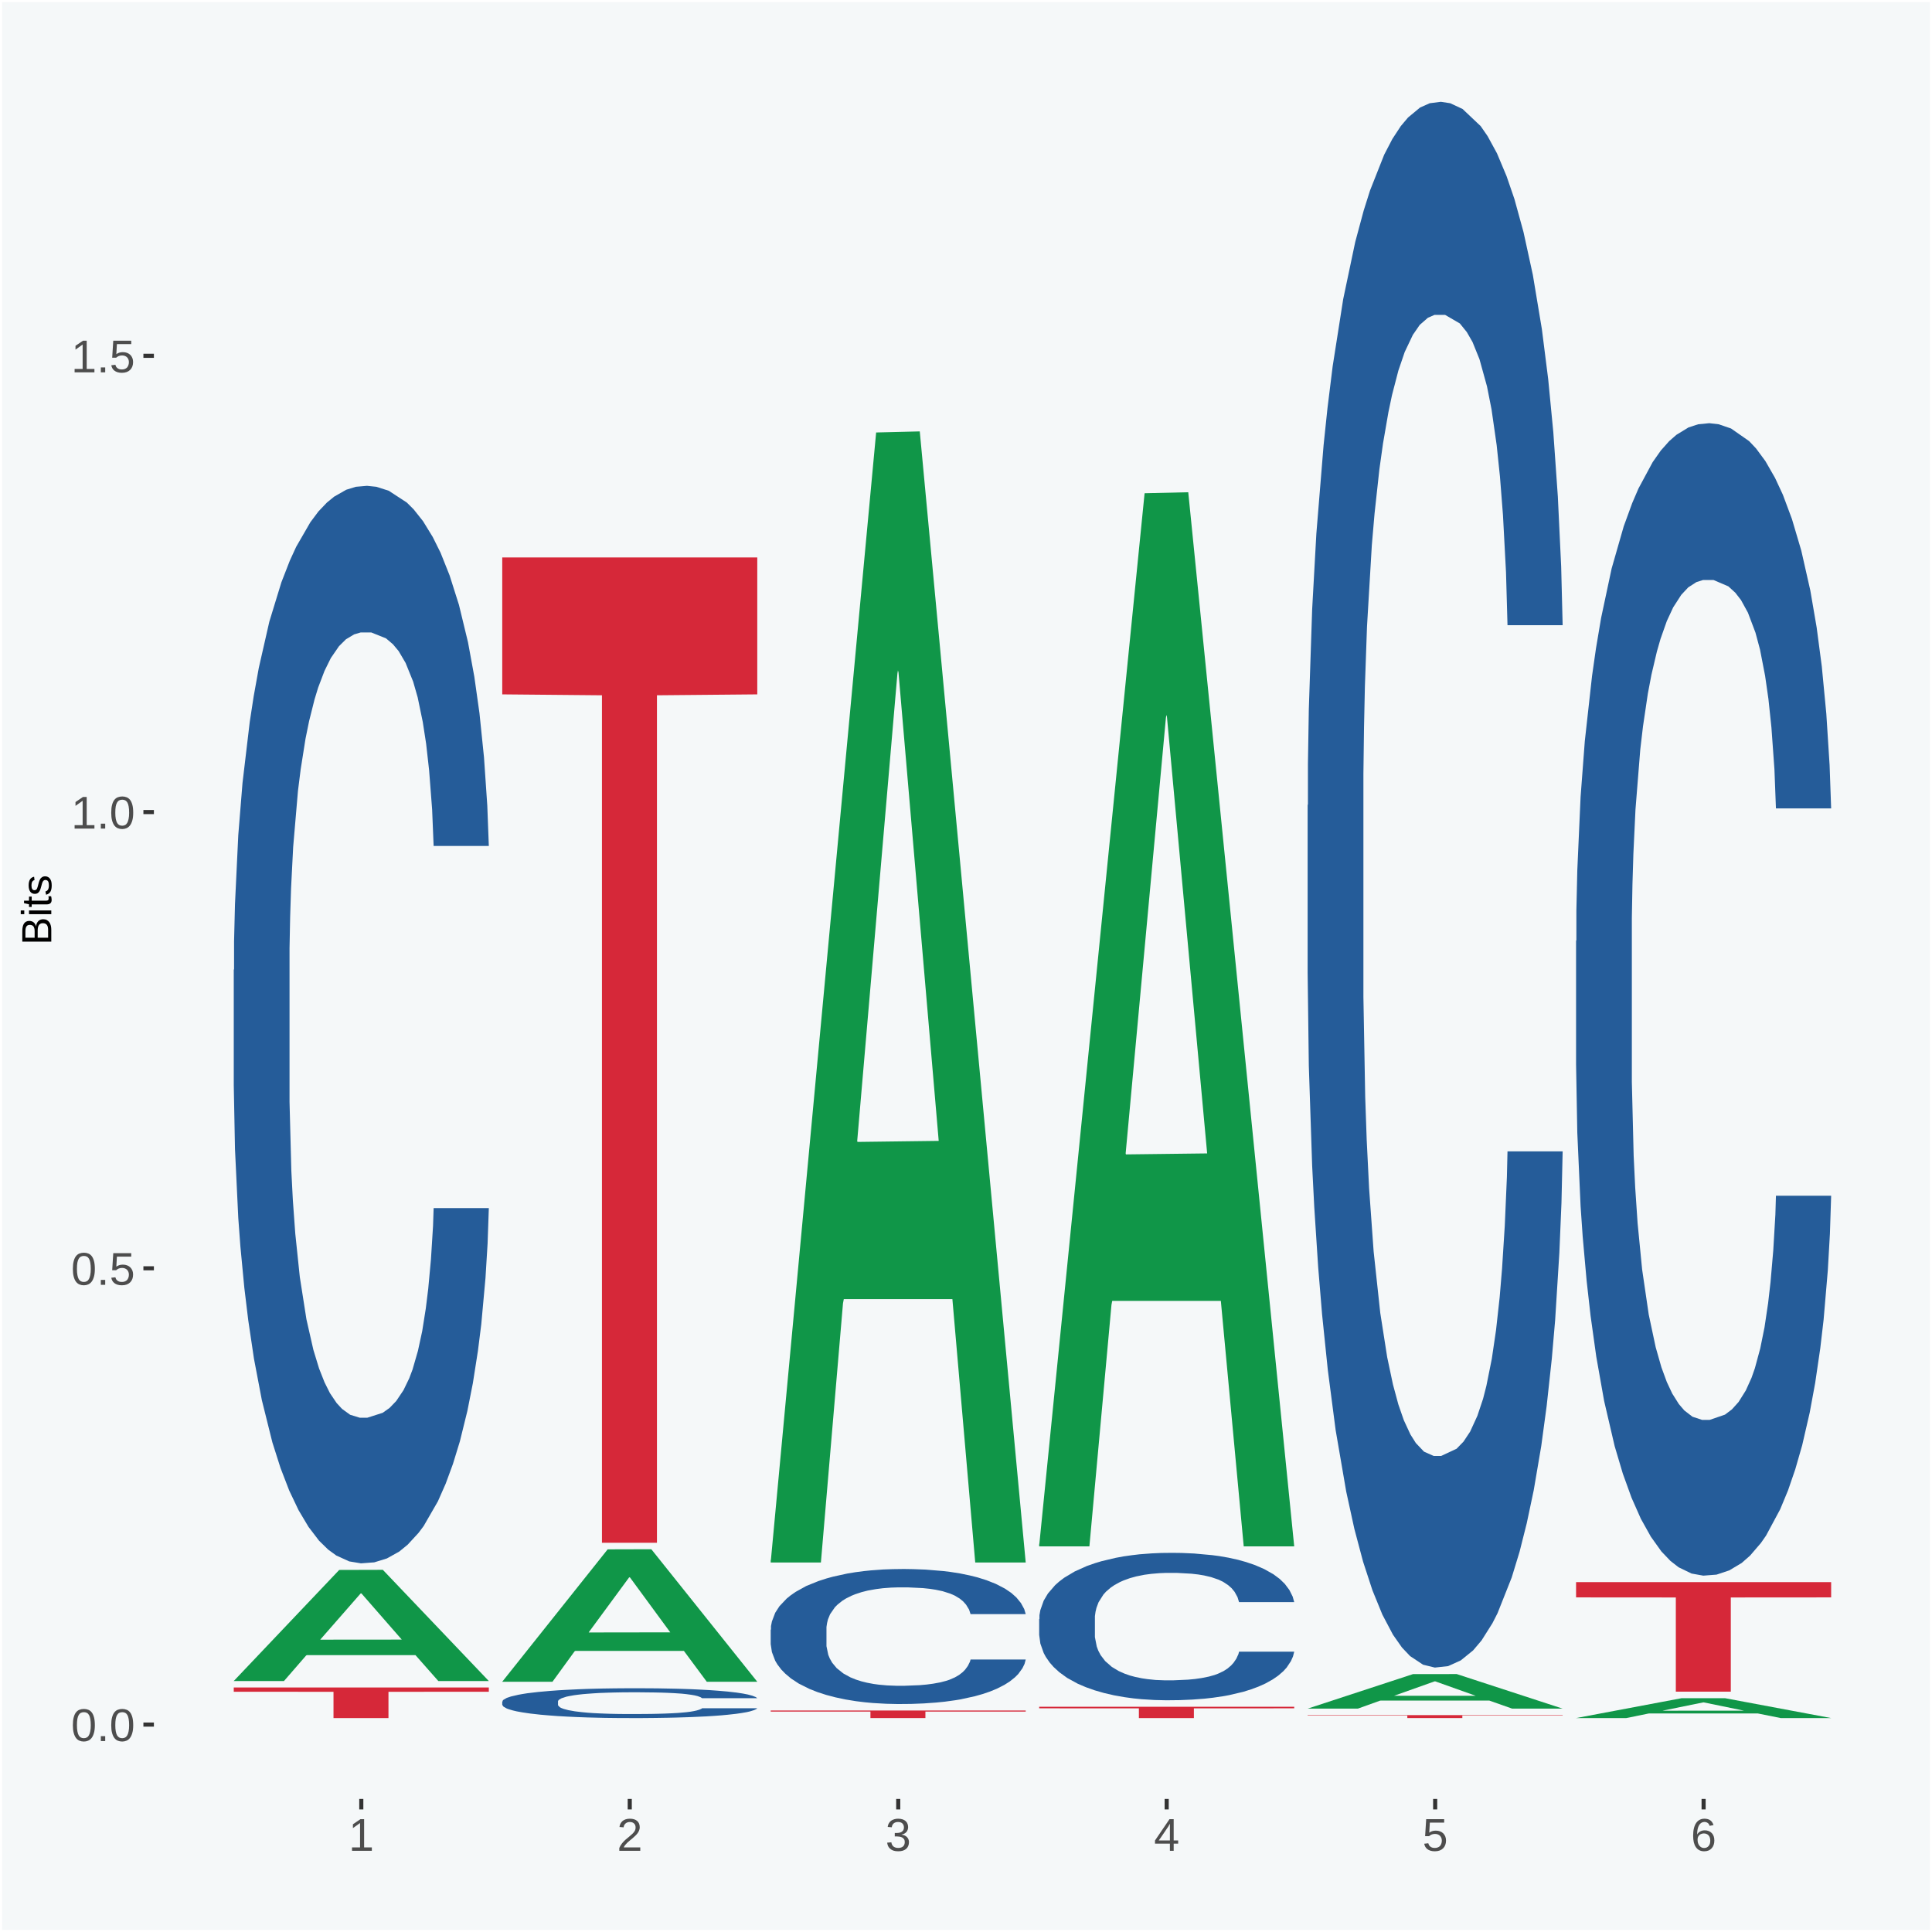
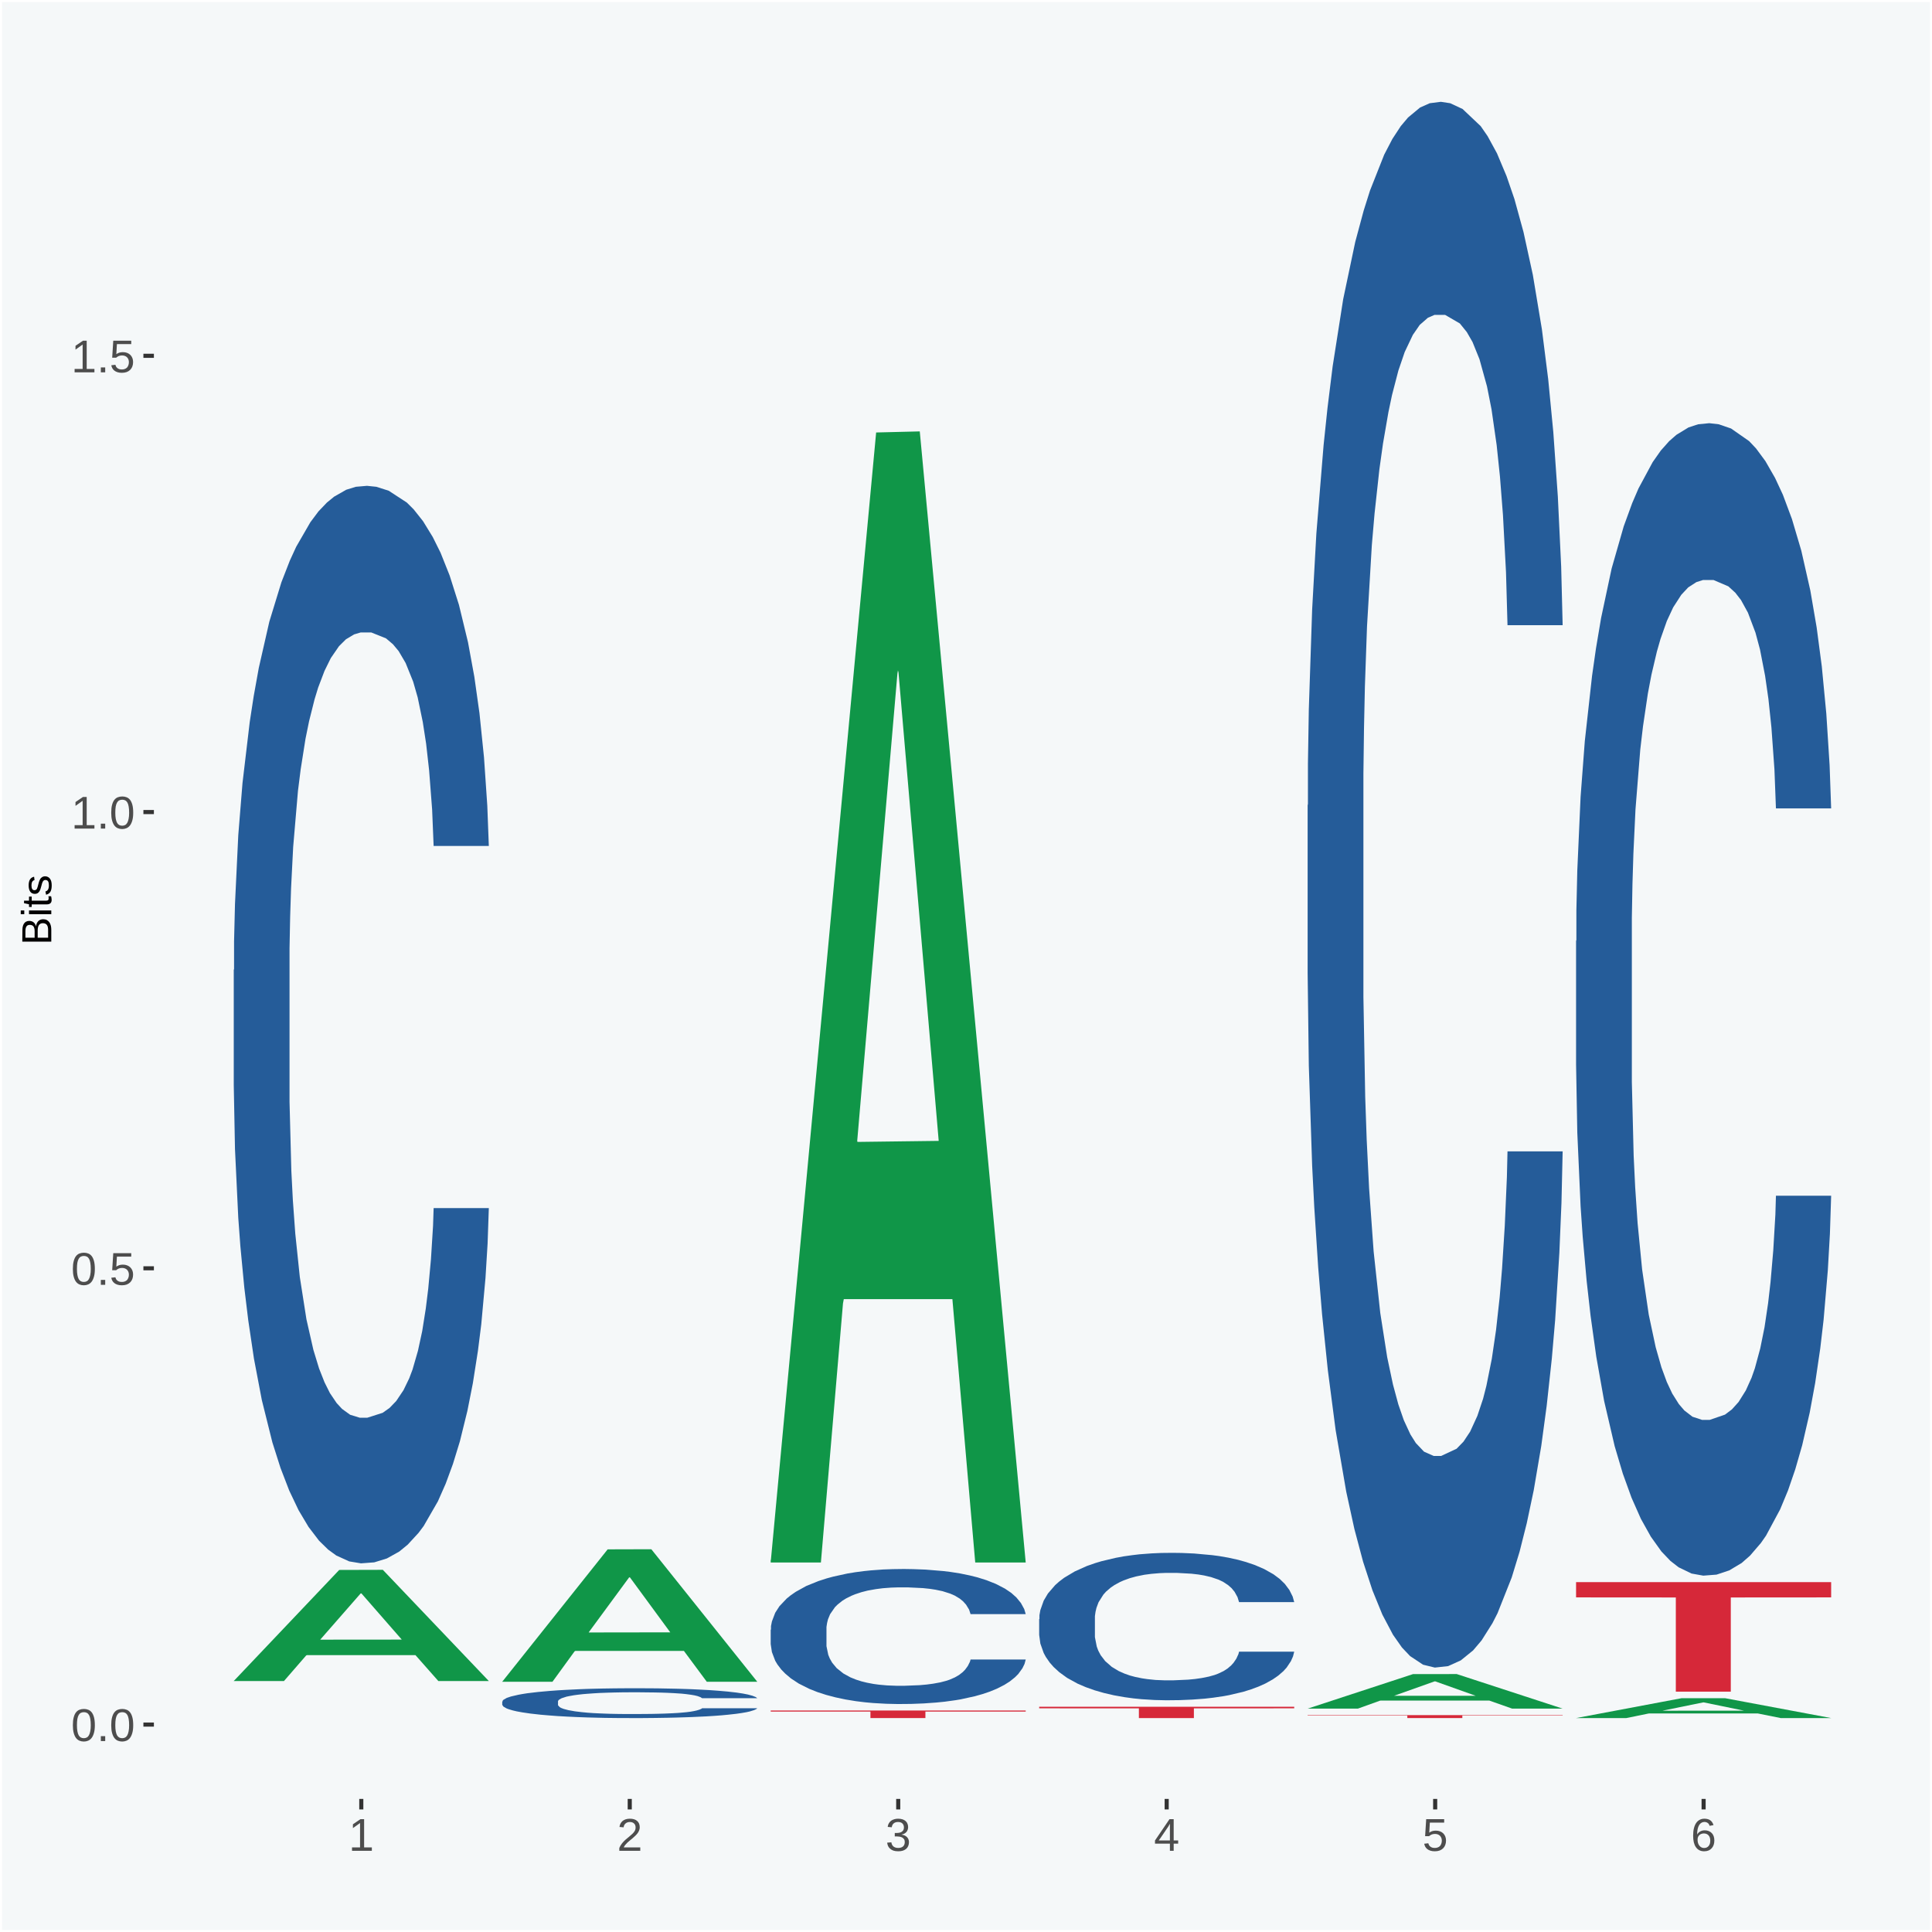
<svg xmlns="http://www.w3.org/2000/svg" xmlns:xlink="http://www.w3.org/1999/xlink" width="504pt" height="504pt" viewBox="0 0 504 504" version="1.1">
  <defs>
    <g>
      <symbol overflow="visible" id="glyph0-0">
        <path style="stroke:none;" d="M 0.406 0 L 0.406 -8 L 3.594 -8 L 3.594 0 Z M 0.797 -0.406 L 3.188 -0.406 L 3.188 -7.594 L 0.797 -7.594 Z M 0.797 -0.406 " />
      </symbol>
      <symbol overflow="visible" id="glyph0-1">
        <path style="stroke:none;" d="M 6.203 -4.125 C 6.203 -3.332 6.125 -2.664 5.969 -2.125 C 5.82 -1.582 5.617 -1.145 5.359 -0.812 C 5.098 -0.477 4.789 -0.238 4.438 -0.094 C 4.094 0.051 3.723 0.125 3.328 0.125 C 2.922 0.125 2.539 0.051 2.188 -0.094 C 1.844 -0.238 1.539 -0.477 1.281 -0.812 C 1.031 -1.145 0.832 -1.582 0.688 -2.125 C 0.539 -2.664 0.469 -3.332 0.469 -4.125 C 0.469 -4.957 0.539 -5.645 0.688 -6.188 C 0.832 -6.738 1.035 -7.176 1.297 -7.5 C 1.555 -7.82 1.859 -8.047 2.203 -8.172 C 2.555 -8.305 2.941 -8.375 3.359 -8.375 C 3.754 -8.375 4.125 -8.305 4.469 -8.172 C 4.812 -8.047 5.113 -7.82 5.375 -7.5 C 5.633 -7.176 5.836 -6.738 5.984 -6.188 C 6.129 -5.645 6.203 -4.957 6.203 -4.125 Z M 5.141 -4.125 C 5.141 -4.781 5.098 -5.328 5.016 -5.766 C 4.941 -6.203 4.828 -6.551 4.672 -6.812 C 4.516 -7.07 4.328 -7.254 4.109 -7.359 C 3.891 -7.473 3.641 -7.531 3.359 -7.531 C 3.055 -7.531 2.789 -7.473 2.562 -7.359 C 2.344 -7.254 2.156 -7.07 2 -6.812 C 1.844 -6.551 1.723 -6.203 1.641 -5.766 C 1.566 -5.328 1.531 -4.781 1.531 -4.125 C 1.531 -3.5 1.57 -2.969 1.656 -2.531 C 1.738 -2.094 1.852 -1.742 2 -1.484 C 2.156 -1.223 2.344 -1.035 2.562 -0.922 C 2.789 -0.805 3.047 -0.75 3.328 -0.75 C 3.609 -0.75 3.859 -0.805 4.078 -0.922 C 4.305 -1.035 4.492 -1.223 4.641 -1.484 C 4.797 -1.742 4.914 -2.094 5 -2.531 C 5.094 -2.969 5.141 -3.5 5.141 -4.125 Z M 5.141 -4.125 " />
      </symbol>
      <symbol overflow="visible" id="glyph0-2">
        <path style="stroke:none;" d="M 1.094 0 L 1.094 -1.281 L 2.234 -1.281 L 2.234 0 Z M 1.094 0 " />
      </symbol>
      <symbol overflow="visible" id="glyph0-3">
        <path style="stroke:none;" d="M 6.172 -2.688 C 6.172 -2.27 6.109 -1.891 5.984 -1.547 C 5.859 -1.203 5.672 -0.906 5.422 -0.656 C 5.18 -0.414 4.879 -0.223 4.516 -0.078 C 4.148 0.055 3.723 0.125 3.234 0.125 C 2.805 0.125 2.43 0.07 2.109 -0.031 C 1.785 -0.133 1.508 -0.273 1.281 -0.453 C 1.062 -0.629 0.883 -0.836 0.75 -1.078 C 0.625 -1.316 0.535 -1.57 0.484 -1.844 L 1.547 -1.969 C 1.586 -1.812 1.645 -1.66 1.719 -1.516 C 1.801 -1.367 1.91 -1.238 2.047 -1.125 C 2.18 -1.008 2.348 -0.914 2.547 -0.844 C 2.742 -0.781 2.984 -0.75 3.266 -0.75 C 3.535 -0.75 3.781 -0.789 4 -0.875 C 4.227 -0.957 4.422 -1.078 4.578 -1.234 C 4.734 -1.398 4.852 -1.602 4.938 -1.844 C 5.031 -2.082 5.078 -2.359 5.078 -2.672 C 5.078 -2.922 5.035 -3.148 4.953 -3.359 C 4.867 -3.578 4.75 -3.766 4.594 -3.922 C 4.445 -4.078 4.258 -4.195 4.031 -4.281 C 3.812 -4.363 3.562 -4.406 3.281 -4.406 C 3.113 -4.406 2.953 -4.391 2.797 -4.359 C 2.648 -4.328 2.516 -4.285 2.391 -4.234 C 2.266 -4.18 2.148 -4.117 2.047 -4.047 C 1.941 -3.973 1.844 -3.895 1.75 -3.812 L 0.719 -3.812 L 1 -8.25 L 5.688 -8.25 L 5.688 -7.359 L 1.953 -7.359 L 1.797 -4.734 C 1.984 -4.879 2.219 -5.004 2.5 -5.109 C 2.781 -5.211 3.113 -5.266 3.5 -5.266 C 3.914 -5.266 4.285 -5.203 4.609 -5.078 C 4.941 -4.953 5.223 -4.773 5.453 -4.547 C 5.68 -4.316 5.859 -4.047 5.984 -3.734 C 6.109 -3.422 6.172 -3.07 6.172 -2.688 Z M 6.172 -2.688 " />
      </symbol>
      <symbol overflow="visible" id="glyph0-4">
        <path style="stroke:none;" d="M 0.922 0 L 0.922 -0.891 L 3.016 -0.891 L 3.016 -7.25 L 1.156 -5.922 L 1.156 -6.922 L 3.109 -8.25 L 4.078 -8.25 L 4.078 -0.891 L 6.094 -0.891 L 6.094 0 Z M 0.922 0 " />
      </symbol>
      <symbol overflow="visible" id="glyph0-5">
        <path style="stroke:none;" d="M 0.609 0 L 0.609 -0.75 C 0.805 -1.207 1.047 -1.609 1.328 -1.953 C 1.617 -2.305 1.922 -2.625 2.234 -2.906 C 2.555 -3.188 2.867 -3.445 3.172 -3.688 C 3.484 -3.938 3.766 -4.18 4.016 -4.422 C 4.266 -4.66 4.469 -4.91 4.625 -5.172 C 4.781 -5.441 4.859 -5.742 4.859 -6.078 C 4.859 -6.316 4.82 -6.523 4.75 -6.703 C 4.676 -6.879 4.57 -7.023 4.438 -7.141 C 4.312 -7.266 4.156 -7.359 3.969 -7.422 C 3.781 -7.484 3.578 -7.516 3.359 -7.516 C 3.141 -7.516 2.938 -7.484 2.75 -7.422 C 2.57 -7.367 2.41 -7.281 2.266 -7.156 C 2.117 -7.039 2 -6.895 1.906 -6.719 C 1.812 -6.551 1.754 -6.352 1.734 -6.125 L 0.656 -6.219 C 0.688 -6.508 0.766 -6.785 0.891 -7.047 C 1.023 -7.316 1.203 -7.551 1.422 -7.75 C 1.648 -7.945 1.922 -8.098 2.234 -8.203 C 2.555 -8.316 2.93 -8.375 3.359 -8.375 C 3.766 -8.375 4.125 -8.328 4.438 -8.234 C 4.758 -8.141 5.031 -7.992 5.25 -7.797 C 5.477 -7.609 5.648 -7.375 5.766 -7.094 C 5.879 -6.812 5.938 -6.488 5.938 -6.125 C 5.938 -5.844 5.883 -5.578 5.781 -5.328 C 5.688 -5.078 5.555 -4.836 5.391 -4.609 C 5.223 -4.379 5.031 -4.16 4.812 -3.953 C 4.594 -3.742 4.363 -3.535 4.125 -3.328 C 3.895 -3.129 3.656 -2.93 3.406 -2.734 C 3.164 -2.535 2.938 -2.336 2.719 -2.141 C 2.508 -1.941 2.32 -1.738 2.156 -1.531 C 1.988 -1.332 1.859 -1.117 1.766 -0.891 L 6.078 -0.891 L 6.078 0 Z M 0.609 0 " />
      </symbol>
      <symbol overflow="visible" id="glyph0-6">
        <path style="stroke:none;" d="M 6.141 -2.281 C 6.141 -1.906 6.078 -1.566 5.953 -1.266 C 5.836 -0.973 5.66 -0.723 5.422 -0.516 C 5.18 -0.305 4.883 -0.145 4.531 -0.031 C 4.188 0.07 3.789 0.125 3.344 0.125 C 2.832 0.125 2.398 0.062 2.047 -0.062 C 1.703 -0.195 1.414 -0.367 1.188 -0.578 C 0.957 -0.785 0.785 -1.02 0.672 -1.281 C 0.566 -1.551 0.492 -1.832 0.453 -2.125 L 1.547 -2.219 C 1.578 -2 1.633 -1.801 1.719 -1.625 C 1.801 -1.445 1.914 -1.289 2.062 -1.156 C 2.207 -1.031 2.383 -0.93 2.594 -0.859 C 2.801 -0.785 3.051 -0.75 3.344 -0.75 C 3.875 -0.75 4.289 -0.879 4.594 -1.141 C 4.895 -1.41 5.047 -1.801 5.047 -2.312 C 5.047 -2.613 4.977 -2.859 4.844 -3.047 C 4.707 -3.234 4.539 -3.379 4.344 -3.484 C 4.145 -3.586 3.926 -3.656 3.688 -3.688 C 3.445 -3.727 3.227 -3.75 3.031 -3.75 L 2.438 -3.75 L 2.438 -4.656 L 3.016 -4.656 C 3.211 -4.656 3.414 -4.676 3.625 -4.719 C 3.844 -4.758 4.039 -4.832 4.219 -4.938 C 4.395 -5.051 4.539 -5.195 4.656 -5.375 C 4.77 -5.562 4.828 -5.797 4.828 -6.078 C 4.828 -6.523 4.695 -6.875 4.438 -7.125 C 4.188 -7.383 3.801 -7.516 3.281 -7.516 C 2.82 -7.516 2.445 -7.395 2.156 -7.156 C 1.875 -6.914 1.707 -6.578 1.656 -6.141 L 0.594 -6.234 C 0.633 -6.598 0.734 -6.91 0.891 -7.172 C 1.047 -7.441 1.242 -7.664 1.484 -7.844 C 1.734 -8.02 2.008 -8.148 2.312 -8.234 C 2.625 -8.328 2.953 -8.375 3.297 -8.375 C 3.754 -8.375 4.148 -8.316 4.484 -8.203 C 4.816 -8.086 5.086 -7.93 5.297 -7.734 C 5.516 -7.535 5.672 -7.301 5.766 -7.031 C 5.867 -6.77 5.922 -6.488 5.922 -6.188 C 5.922 -5.945 5.883 -5.723 5.812 -5.516 C 5.75 -5.305 5.645 -5.113 5.5 -4.938 C 5.363 -4.77 5.188 -4.625 4.969 -4.5 C 4.75 -4.383 4.488 -4.297 4.188 -4.234 L 4.188 -4.219 C 4.52 -4.176 4.805 -4.098 5.047 -3.984 C 5.297 -3.867 5.5 -3.723 5.656 -3.547 C 5.82 -3.379 5.941 -3.188 6.016 -2.969 C 6.098 -2.75 6.141 -2.52 6.141 -2.281 Z M 6.141 -2.281 " />
      </symbol>
      <symbol overflow="visible" id="glyph0-7">
        <path style="stroke:none;" d="M 5.156 -1.875 L 5.156 0 L 4.172 0 L 4.172 -1.875 L 0.281 -1.875 L 0.281 -2.688 L 4.062 -8.25 L 5.156 -8.25 L 5.156 -2.703 L 6.328 -2.703 L 6.328 -1.875 Z M 4.172 -7.062 C 4.16 -7.039 4.141 -7.004 4.109 -6.953 C 4.078 -6.898 4.039 -6.836 4 -6.766 C 3.957 -6.691 3.914 -6.617 3.875 -6.547 C 3.844 -6.473 3.812 -6.414 3.781 -6.375 L 1.656 -3.25 C 1.633 -3.219 1.602 -3.176 1.562 -3.125 C 1.531 -3.07 1.492 -3.02 1.453 -2.969 C 1.422 -2.914 1.383 -2.863 1.344 -2.812 C 1.301 -2.77 1.27 -2.734 1.25 -2.703 L 4.172 -2.703 Z M 4.172 -7.062 " />
      </symbol>
      <symbol overflow="visible" id="glyph0-8">
        <path style="stroke:none;" d="M 6.141 -2.703 C 6.141 -2.285 6.082 -1.906 5.969 -1.562 C 5.852 -1.219 5.68 -0.922 5.453 -0.672 C 5.234 -0.422 4.957 -0.223 4.625 -0.078 C 4.289 0.055 3.91 0.125 3.484 0.125 C 3.004 0.125 2.582 0.031 2.219 -0.156 C 1.863 -0.344 1.566 -0.609 1.328 -0.953 C 1.086 -1.297 0.906 -1.719 0.781 -2.219 C 0.664 -2.727 0.609 -3.301 0.609 -3.938 C 0.609 -4.676 0.676 -5.32 0.812 -5.875 C 0.945 -6.426 1.141 -6.883 1.391 -7.25 C 1.648 -7.625 1.961 -7.906 2.328 -8.094 C 2.691 -8.281 3.102 -8.375 3.562 -8.375 C 3.844 -8.375 4.102 -8.344 4.344 -8.281 C 4.594 -8.227 4.816 -8.133 5.016 -8 C 5.223 -7.875 5.398 -7.703 5.547 -7.484 C 5.703 -7.273 5.828 -7.016 5.922 -6.703 L 4.906 -6.516 C 4.801 -6.867 4.629 -7.125 4.391 -7.281 C 4.148 -7.445 3.867 -7.531 3.547 -7.531 C 3.266 -7.531 3.004 -7.457 2.766 -7.312 C 2.535 -7.176 2.336 -6.973 2.172 -6.703 C 2.004 -6.43 1.875 -6.086 1.781 -5.672 C 1.695 -5.266 1.656 -4.789 1.656 -4.25 C 1.852 -4.602 2.125 -4.875 2.469 -5.062 C 2.812 -5.25 3.207 -5.344 3.656 -5.344 C 4.031 -5.344 4.367 -5.281 4.672 -5.156 C 4.984 -5.031 5.25 -4.852 5.469 -4.625 C 5.688 -4.406 5.852 -4.129 5.969 -3.797 C 6.082 -3.473 6.141 -3.109 6.141 -2.703 Z M 5.078 -2.656 C 5.078 -2.938 5.039 -3.191 4.969 -3.422 C 4.895 -3.66 4.785 -3.859 4.641 -4.016 C 4.504 -4.18 4.332 -4.305 4.125 -4.391 C 3.926 -4.484 3.688 -4.531 3.406 -4.531 C 3.219 -4.531 3.023 -4.5 2.828 -4.438 C 2.629 -4.383 2.453 -4.289 2.297 -4.156 C 2.141 -4.031 2.008 -3.863 1.906 -3.656 C 1.812 -3.457 1.766 -3.207 1.766 -2.906 C 1.766 -2.602 1.801 -2.316 1.875 -2.047 C 1.957 -1.785 2.07 -1.555 2.219 -1.359 C 2.363 -1.172 2.539 -1.02 2.75 -0.906 C 2.957 -0.789 3.191 -0.734 3.453 -0.734 C 3.703 -0.734 3.926 -0.773 4.125 -0.859 C 4.332 -0.953 4.504 -1.082 4.641 -1.25 C 4.785 -1.414 4.895 -1.613 4.969 -1.844 C 5.039 -2.082 5.078 -2.352 5.078 -2.656 Z M 5.078 -2.656 " />
      </symbol>
      <symbol overflow="visible" id="glyph1-0">
        <path style="stroke:none;" d="M 0 -0.359 L -7.328 -0.359 L -7.328 -3.281 L 0 -3.281 Z M -0.359 -0.734 L -0.359 -2.922 L -6.969 -2.922 L -6.969 -0.734 Z M -0.359 -0.734 " />
      </symbol>
      <symbol overflow="visible" id="glyph1-1">
-         <path style="stroke:none;" d="M -2.125 -6.75 C -1.75 -6.75 -1.426 -6.676 -1.156 -6.531 C -0.883 -6.383 -0.66 -6.18 -0.484 -5.922 C -0.316 -5.672 -0.191 -5.375 -0.109 -5.031 C -0.035 -4.695 0 -4.344 0 -3.969 L 0 -0.906 L -7.562 -0.906 L -7.562 -3.656 C -7.562 -4.07 -7.523 -4.441 -7.453 -4.766 C -7.391 -5.098 -7.281 -5.379 -7.125 -5.609 C -6.977 -5.836 -6.789 -6.008 -6.562 -6.125 C -6.332 -6.25 -6.055 -6.312 -5.734 -6.312 C -5.523 -6.312 -5.328 -6.281 -5.141 -6.219 C -4.953 -6.164 -4.781 -6.078 -4.625 -5.953 C -4.477 -5.836 -4.348 -5.688 -4.234 -5.5 C -4.129 -5.32 -4.047 -5.113 -3.984 -4.875 C -3.953 -5.176 -3.883 -5.441 -3.781 -5.672 C -3.676 -5.91 -3.539 -6.109 -3.375 -6.266 C -3.219 -6.43 -3.031 -6.551 -2.812 -6.625 C -2.602 -6.707 -2.375 -6.75 -2.125 -6.75 Z M -5.609 -5.281 C -6.016 -5.281 -6.305 -5.141 -6.484 -4.859 C -6.66 -4.586 -6.75 -4.188 -6.75 -3.656 L -6.75 -1.922 L -4.344 -1.922 L -4.344 -3.656 C -4.344 -3.957 -4.375 -4.211 -4.438 -4.422 C -4.5 -4.629 -4.582 -4.797 -4.688 -4.922 C -4.801 -5.047 -4.93 -5.133 -5.078 -5.188 C -5.234 -5.25 -5.41 -5.281 -5.609 -5.281 Z M -2.219 -5.719 C -2.457 -5.719 -2.66 -5.672 -2.828 -5.578 C -2.992 -5.492 -3.129 -5.367 -3.234 -5.203 C -3.348 -5.047 -3.426 -4.848 -3.469 -4.609 C -3.52 -4.379 -3.547 -4.125 -3.547 -3.844 L -3.547 -1.922 L -0.828 -1.922 L -0.828 -3.922 C -0.828 -4.18 -0.848 -4.422 -0.891 -4.641 C -0.93 -4.859 -1.004 -5.047 -1.109 -5.203 C -1.211 -5.367 -1.352 -5.492 -1.531 -5.578 C -1.719 -5.672 -1.945 -5.719 -2.219 -5.719 Z M -2.219 -5.719 " />
+         <path style="stroke:none;" d="M -2.125 -6.75 C -1.75 -6.75 -1.426 -6.676 -1.156 -6.531 C -0.883 -6.383 -0.66 -6.18 -0.484 -5.922 C -0.316 -5.672 -0.191 -5.375 -0.109 -5.031 C -0.035 -4.695 0 -4.344 0 -3.969 L 0 -0.906 L -7.562 -0.906 C -7.562 -4.07 -7.523 -4.441 -7.453 -4.766 C -7.391 -5.098 -7.281 -5.379 -7.125 -5.609 C -6.977 -5.836 -6.789 -6.008 -6.562 -6.125 C -6.332 -6.25 -6.055 -6.312 -5.734 -6.312 C -5.523 -6.312 -5.328 -6.281 -5.141 -6.219 C -4.953 -6.164 -4.781 -6.078 -4.625 -5.953 C -4.477 -5.836 -4.348 -5.688 -4.234 -5.5 C -4.129 -5.32 -4.047 -5.113 -3.984 -4.875 C -3.953 -5.176 -3.883 -5.441 -3.781 -5.672 C -3.676 -5.91 -3.539 -6.109 -3.375 -6.266 C -3.219 -6.43 -3.031 -6.551 -2.812 -6.625 C -2.602 -6.707 -2.375 -6.75 -2.125 -6.75 Z M -5.609 -5.281 C -6.016 -5.281 -6.305 -5.141 -6.484 -4.859 C -6.66 -4.586 -6.75 -4.188 -6.75 -3.656 L -6.75 -1.922 L -4.344 -1.922 L -4.344 -3.656 C -4.344 -3.957 -4.375 -4.211 -4.438 -4.422 C -4.5 -4.629 -4.582 -4.797 -4.688 -4.922 C -4.801 -5.047 -4.93 -5.133 -5.078 -5.188 C -5.234 -5.25 -5.41 -5.281 -5.609 -5.281 Z M -2.219 -5.719 C -2.457 -5.719 -2.66 -5.672 -2.828 -5.578 C -2.992 -5.492 -3.129 -5.367 -3.234 -5.203 C -3.348 -5.047 -3.426 -4.848 -3.469 -4.609 C -3.52 -4.379 -3.547 -4.125 -3.547 -3.844 L -3.547 -1.922 L -0.828 -1.922 L -0.828 -3.922 C -0.828 -4.18 -0.848 -4.422 -0.891 -4.641 C -0.93 -4.859 -1.004 -5.047 -1.109 -5.203 C -1.211 -5.367 -1.352 -5.492 -1.531 -5.578 C -1.719 -5.672 -1.945 -5.719 -2.219 -5.719 Z M -2.219 -5.719 " />
      </symbol>
      <symbol overflow="visible" id="glyph1-2">
        <path style="stroke:none;" d="M -7.047 -0.734 L -7.969 -0.734 L -7.969 -1.703 L -7.047 -1.703 Z M 0 -0.734 L -5.812 -0.734 L -5.812 -1.703 L 0 -1.703 Z M 0 -0.734 " />
      </symbol>
      <symbol overflow="visible" id="glyph1-3">
        <path style="stroke:none;" d="M -0.047 -2.969 C -0.004 -2.82 0.023 -2.672 0.047 -2.516 C 0.078 -2.367 0.094 -2.195 0.094 -2 C 0.094 -1.227 -0.348 -0.844 -1.234 -0.844 L -5.109 -0.844 L -5.109 -0.172 L -5.812 -0.172 L -5.812 -0.875 L -7.109 -1.156 L -7.109 -1.812 L -5.812 -1.812 L -5.812 -2.875 L -5.109 -2.875 L -5.109 -1.812 L -1.438 -1.812 C -1.156 -1.812 -0.957 -1.852 -0.844 -1.938 C -0.738 -2.031 -0.688 -2.191 -0.688 -2.422 C -0.688 -2.516 -0.691 -2.602 -0.703 -2.688 C -0.711 -2.77 -0.727 -2.863 -0.75 -2.969 Z M -0.047 -2.969 " />
      </symbol>
      <symbol overflow="visible" id="glyph1-4">
        <path style="stroke:none;" d="M -1.609 -5.109 C -1.336 -5.109 -1.094 -5.051 -0.875 -4.938 C -0.664 -4.832 -0.488 -4.68 -0.344 -4.484 C -0.195 -4.285 -0.082 -4.039 0 -3.75 C 0.07 -3.457 0.109 -3.125 0.109 -2.75 C 0.109 -2.406 0.082 -2.098 0.031 -1.828 C -0.02 -1.555 -0.102 -1.316 -0.219 -1.109 C -0.332 -0.91 -0.484 -0.742 -0.672 -0.609 C -0.859 -0.473 -1.086 -0.375 -1.359 -0.312 L -1.531 -1.156 C -1.219 -1.238 -0.988 -1.41 -0.844 -1.672 C -0.695 -1.93 -0.625 -2.289 -0.625 -2.75 C -0.625 -2.957 -0.641 -3.145 -0.672 -3.312 C -0.703 -3.488 -0.75 -3.641 -0.812 -3.766 C -0.883 -3.891 -0.977 -3.984 -1.094 -4.047 C -1.207 -4.117 -1.352 -4.156 -1.531 -4.156 C -1.707 -4.156 -1.848 -4.113 -1.953 -4.031 C -2.066 -3.957 -2.16 -3.844 -2.234 -3.688 C -2.316 -3.539 -2.383 -3.363 -2.438 -3.156 C -2.5 -2.945 -2.562 -2.719 -2.625 -2.469 C -2.688 -2.238 -2.754 -2.008 -2.828 -1.781 C -2.898 -1.551 -3 -1.344 -3.125 -1.156 C -3.25 -0.969 -3.398 -0.816 -3.578 -0.703 C -3.766 -0.586 -4 -0.531 -4.281 -0.531 C -4.812 -0.531 -5.211 -0.719 -5.484 -1.094 C -5.766 -1.477 -5.906 -2.031 -5.906 -2.75 C -5.906 -3.395 -5.789 -3.906 -5.562 -4.281 C -5.332 -4.656 -4.973 -4.895 -4.484 -5 L -4.375 -4.125 C -4.52 -4.094 -4.645 -4.035 -4.75 -3.953 C -4.852 -3.867 -4.938 -3.766 -5 -3.641 C -5.062 -3.516 -5.102 -3.375 -5.125 -3.219 C -5.156 -3.07 -5.172 -2.914 -5.172 -2.75 C -5.172 -2.312 -5.102 -1.988 -4.969 -1.781 C -4.844 -1.582 -4.645 -1.484 -4.375 -1.484 C -4.219 -1.484 -4.086 -1.52 -3.984 -1.594 C -3.879 -1.664 -3.789 -1.77 -3.719 -1.906 C -3.656 -2.051 -3.598 -2.219 -3.547 -2.406 C -3.492 -2.602 -3.438 -2.816 -3.375 -3.047 C -3.332 -3.203 -3.289 -3.359 -3.25 -3.516 C -3.207 -3.68 -3.156 -3.836 -3.094 -3.984 C -3.031 -4.141 -2.957 -4.285 -2.875 -4.422 C -2.789 -4.555 -2.688 -4.672 -2.562 -4.766 C -2.445 -4.867 -2.312 -4.953 -2.156 -5.016 C -2 -5.078 -1.816 -5.109 -1.609 -5.109 Z M -1.609 -5.109 " />
      </symbol>
    </g>
    <clipPath id="clip1">
      <path d="M 40.148 5.48 L 498.52 5.48 L 498.52 469.281 L 40.148 469.281 Z M 40.148 5.48 " />
    </clipPath>
  </defs>
  <g id="surface1">
    <rect x="0" y="0" width="504" height="504" style="fill:rgb(96.078%,97.255%,97.647%);fill-opacity:1;stroke:none;" />
    <path style="fill:none;stroke-width:1.07;stroke-linecap:round;stroke-linejoin:round;stroke:rgb(100%,100%,100%);stroke-opacity:1;stroke-miterlimit:10;" d="M 0 0 L 504 0 L 504 504 L 0 504 Z M 0 0 " transform="matrix(1,0,0,-1,0,504)" />
    <g clip-path="url(#clip1)" clip-rule="nonzero">
      <path style=" stroke:none;fill-rule:nonzero;fill:rgb(96.078%,97.255%,97.647%);fill-opacity:1;" d="M 40.148 469.281 L 498.52 469.281 L 498.52 5.48 L 40.148 5.48 Z M 40.148 469.281 " />
    </g>
    <path style=" stroke:none;fill-rule:nonzero;fill:rgb(6.274%,58.824%,28.235%);fill-opacity:1;" d="M 60.98 438.469 L 61.051 438.449 L 88.488 409.551 L 99.871 409.52 L 127.52 438.531 L 114.352 438.531 L 108.379 431.77 L 80.051 431.77 L 79.852 431.879 L 74.078 438.531 L 60.98 438.531 L 60.98 438.469 L 83.621 427.738 L 104.809 427.719 L 94.32 415.711 L 94.18 415.648 L 94.039 415.73 L 83.551 427.719 L 83.621 427.738 Z M 60.98 438.469 " />
    <path style=" stroke:none;fill-rule:nonzero;fill:rgb(14.51%,36.078%,60.001%);fill-opacity:1;" d="M 60.98 253.039 L 61.059 252.781 L 61.059 245.59 L 61.301 235.84 L 62.16 217.871 L 63.262 204.262 L 65.148 188.352 L 66.172 181.672 L 67.512 174.23 L 70.262 162.16 L 73.41 151.891 L 75.609 146.25 L 77.262 142.648 L 80.961 136.238 L 83.078 133.41 L 85.281 131.102 L 87.172 129.559 L 90.32 127.762 L 92.828 126.988 L 95.738 126.738 L 98.18 126.988 L 101.41 128.02 L 106.129 131.102 L 107.93 132.898 L 110.371 135.98 L 112.891 140.09 L 114.93 144.191 L 117.289 150.102 L 119.73 157.801 L 122.09 167.551 L 123.738 176.539 L 125.078 186.039 L 126.262 197.59 L 127.121 210.172 L 127.52 220.691 L 113.121 220.691 L 112.73 211.191 L 111.941 200.93 L 111.16 193.988 L 110.289 188.352 L 108.961 181.93 L 107.781 177.82 L 105.809 172.941 L 104 169.859 L 102.512 168.07 L 100.699 166.531 L 96.852 164.988 L 94.09 164.988 L 92.359 165.5 L 90.238 166.781 L 88.43 168.578 L 86.309 171.66 L 84.66 175 L 83 179.359 L 82.059 182.441 L 80.641 188.09 L 79.699 192.711 L 78.441 200.672 L 77.73 206.32 L 76.48 220.949 L 75.93 231.73 L 75.691 239.18 L 75.531 247.391 L 75.531 287.441 L 76 305.41 L 76.398 313.109 L 77.031 321.828 L 78.211 333.129 L 79.941 344.172 L 81.75 352.129 L 83.238 357 L 84.66 360.602 L 86.07 363.422 L 87.801 365.988 L 89.219 367.531 L 91.34 369.07 L 93.859 369.84 L 95.82 369.84 L 99.828 368.559 L 101.641 367.27 L 103.371 365.469 L 105.262 362.648 L 106.75 359.57 L 107.621 357.262 L 109.031 352.379 L 110.141 347.25 L 111.078 341.34 L 111.711 336.211 L 112.422 328.512 L 112.969 319.781 L 113.121 315.16 L 127.52 315.16 L 127.199 324.398 L 126.648 333.391 L 125.551 345.449 L 124.68 352.379 L 123.352 360.852 L 121.93 368.039 L 119.969 376 L 118.16 381.898 L 116.27 387.039 L 114.23 391.66 L 110.531 398.078 L 109.191 399.871 L 106.359 402.949 L 104.16 404.75 L 100.93 406.551 L 97.629 407.57 L 94.172 407.828 L 91.102 407.32 L 87.719 405.781 L 85.602 404.238 L 83.238 401.93 L 80.488 398.328 L 77.891 393.969 L 75.449 388.84 L 73.172 382.93 L 71.051 376.262 L 68.301 365.219 L 66.25 354.441 L 64.762 344.422 L 63.738 335.949 L 62.711 325.172 L 62.16 317.73 L 61.301 299.762 L 60.98 283.07 Z M 60.98 253.039 " />
-     <path style=" stroke:none;fill-rule:nonzero;fill:rgb(83.922%,15.686%,22.353%);fill-opacity:1;" d="M 60.98 440.219 L 127.52 440.219 L 127.52 441.328 L 101.34 441.34 L 101.34 448.191 L 87 448.191 L 87 441.34 L 60.98 441.328 Z M 60.98 440.219 " />
    <path style=" stroke:none;fill-rule:nonzero;fill:rgb(6.274%,58.824%,28.235%);fill-opacity:1;" d="M 131.02 438.648 L 131.09 438.621 L 158.52 404.18 L 169.91 404.148 L 197.551 438.719 L 184.379 438.719 L 178.41 430.672 L 150.09 430.672 L 149.879 430.801 L 144.121 438.719 L 131.02 438.719 L 131.02 438.648 L 153.648 425.859 L 174.852 425.828 L 164.352 411.52 L 164.219 411.449 L 164.078 411.551 L 153.578 425.828 L 153.648 425.859 Z M 131.02 438.648 " />
    <path style=" stroke:none;fill-rule:nonzero;fill:rgb(14.51%,36.078%,60.001%);fill-opacity:1;" d="M 131.02 443.91 L 131.102 443.898 L 131.102 443.699 L 131.328 443.43 L 132.199 442.93 L 133.301 442.559 L 135.191 442.121 L 136.211 441.93 L 137.551 441.719 L 140.301 441.391 L 143.441 441.109 L 145.648 440.949 L 147.301 440.852 L 150.988 440.672 L 153.121 440.59 L 155.32 440.531 L 157.211 440.488 L 160.352 440.441 L 162.871 440.422 L 165.781 440.41 L 168.219 440.422 L 171.441 440.441 L 176.16 440.531 L 177.969 440.578 L 180.41 440.66 L 182.922 440.781 L 184.969 440.891 L 187.328 441.059 L 189.762 441.27 L 192.121 441.539 L 193.77 441.789 L 195.109 442.051 L 196.289 442.371 L 197.16 442.719 L 197.551 443.012 L 183.16 443.012 L 182.762 442.75 L 181.98 442.461 L 181.191 442.27 L 180.328 442.121 L 178.988 441.941 L 177.809 441.82 L 175.84 441.691 L 174.039 441.602 L 172.539 441.551 L 170.73 441.512 L 166.879 441.469 L 164.129 441.469 L 162.398 441.48 L 160.27 441.52 L 158.461 441.57 L 156.34 441.648 L 154.691 441.75 L 153.039 441.871 L 152.09 441.949 L 150.68 442.109 L 149.73 442.238 L 148.48 442.461 L 147.77 442.609 L 146.512 443.02 L 145.961 443.32 L 145.719 443.52 L 145.57 443.75 L 145.57 444.859 L 146.039 445.359 L 146.43 445.57 L 147.059 445.809 L 148.238 446.121 L 149.969 446.43 L 151.781 446.648 L 153.27 446.789 L 154.691 446.891 L 156.102 446.961 L 157.84 447.031 L 159.25 447.078 L 161.371 447.121 L 163.891 447.141 L 165.859 447.141 L 169.871 447.109 L 171.68 447.07 L 173.41 447.02 L 175.289 446.941 L 176.789 446.859 L 177.648 446.789 L 179.07 446.66 L 180.172 446.52 L 181.109 446.352 L 181.738 446.211 L 182.449 446 L 183 445.762 L 183.16 445.629 L 197.551 445.629 L 197.238 445.879 L 196.68 446.129 L 195.578 446.469 L 194.719 446.66 L 193.379 446.891 L 191.969 447.09 L 190 447.309 L 188.191 447.48 L 186.301 447.621 L 184.262 447.75 L 180.559 447.922 L 179.23 447.969 L 176.391 448.059 L 174.191 448.109 L 170.969 448.16 L 167.672 448.191 L 164.211 448.191 L 161.141 448.18 L 157.762 448.141 L 155.629 448.09 L 153.27 448.031 L 150.52 447.93 L 147.93 447.809 L 145.488 447.672 L 143.211 447.5 L 141.078 447.32 L 138.328 447.012 L 136.289 446.711 L 134.789 446.441 L 133.77 446.199 L 132.75 445.898 L 132.199 445.699 L 131.328 445.199 L 131.02 444.738 Z M 131.02 443.91 " />
-     <path style=" stroke:none;fill-rule:nonzero;fill:rgb(83.922%,15.686%,22.353%);fill-opacity:1;" d="M 131.02 145.422 L 197.551 145.422 L 197.551 181.141 L 171.379 181.379 L 171.379 402.461 L 157.031 402.461 L 157.031 181.379 L 131.02 181.141 Z M 131.02 145.422 " />
    <path style=" stroke:none;fill-rule:nonzero;fill:rgb(6.274%,58.824%,28.235%);fill-opacity:1;" d="M 201.051 407.059 L 201.121 406.781 L 228.559 112.82 L 239.941 112.539 L 267.578 407.609 L 254.41 407.609 L 248.449 338.898 L 220.121 338.898 L 219.91 340.012 L 214.148 407.609 L 201.051 407.609 L 201.051 407.059 L 223.691 297.891 L 244.879 297.621 L 234.391 175.43 L 234.25 174.879 L 234.109 175.711 L 223.621 297.621 L 223.691 297.891 Z M 201.051 407.059 " />
    <path style=" stroke:none;fill-rule:nonzero;fill:rgb(14.51%,36.078%,60.001%);fill-opacity:1;" d="M 201.051 425.129 L 201.129 425.102 L 201.129 424.199 L 201.371 422.98 L 202.23 420.719 L 203.328 419.02 L 205.219 417.02 L 206.238 416.191 L 207.578 415.262 L 210.328 413.738 L 213.48 412.461 L 215.68 411.75 L 217.328 411.301 L 221.031 410.488 L 223.148 410.141 L 225.352 409.852 L 227.238 409.66 L 230.391 409.43 L 232.898 409.34 L 235.809 409.301 L 238.25 409.34 L 241.469 409.461 L 246.191 409.852 L 248 410.078 L 250.441 410.461 L 252.961 410.98 L 255 411.488 L 257.359 412.23 L 259.801 413.199 L 262.16 414.422 L 263.809 415.539 L 265.148 416.738 L 266.328 418.18 L 267.191 419.762 L 267.578 421.078 L 253.191 421.078 L 252.801 419.891 L 252.012 418.602 L 251.23 417.73 L 250.359 417.02 L 249.02 416.219 L 247.84 415.711 L 245.879 415.09 L 244.07 414.711 L 242.578 414.48 L 240.77 414.289 L 236.91 414.102 L 234.16 414.102 L 232.43 414.16 L 230.309 414.32 L 228.5 414.551 L 226.371 414.93 L 224.719 415.352 L 223.07 415.898 L 222.129 416.281 L 220.711 416.988 L 219.77 417.57 L 218.512 418.57 L 217.801 419.281 L 216.539 421.109 L 215.988 422.461 L 215.762 423.391 L 215.602 424.422 L 215.602 429.441 L 216.07 431.691 L 216.469 432.66 L 217.09 433.75 L 218.27 435.172 L 220 436.551 L 221.809 437.551 L 223.309 438.16 L 224.719 438.609 L 226.141 438.961 L 227.871 439.289 L 229.281 439.48 L 231.41 439.672 L 233.922 439.77 L 235.891 439.77 L 239.898 439.609 L 241.711 439.449 L 243.441 439.219 L 245.328 438.871 L 246.82 438.48 L 247.691 438.191 L 249.102 437.578 L 250.199 436.941 L 251.148 436.199 L 251.781 435.551 L 252.48 434.59 L 253.031 433.488 L 253.191 432.922 L 267.578 432.922 L 267.27 434.07 L 266.719 435.199 L 265.621 436.711 L 264.75 437.578 L 263.422 438.641 L 262 439.539 L 260.031 440.539 L 258.23 441.281 L 256.34 441.922 L 254.289 442.5 L 250.602 443.309 L 249.262 443.531 L 246.43 443.922 L 244.23 444.141 L 241 444.371 L 237.699 444.5 L 234.238 444.531 L 231.172 444.461 L 227.789 444.27 L 225.672 444.078 L 223.309 443.789 L 220.559 443.34 L 217.961 442.789 L 215.52 442.148 L 213.238 441.41 L 211.121 440.57 L 208.371 439.191 L 206.32 437.84 L 204.828 436.578 L 203.801 435.52 L 202.781 434.172 L 202.23 433.238 L 201.371 430.988 L 201.051 428.891 Z M 201.051 425.129 " />
    <path style=" stroke:none;fill-rule:nonzero;fill:rgb(83.922%,15.686%,22.353%);fill-opacity:1;" d="M 201.051 446.219 L 267.578 446.219 L 267.578 446.5 L 241.41 446.5 L 241.41 448.191 L 227.07 448.191 L 227.07 446.5 L 201.051 446.5 Z M 201.051 446.219 " />
-     <path style=" stroke:none;fill-rule:nonzero;fill:rgb(6.274%,58.824%,28.235%);fill-opacity:1;" d="M 271.09 402.879 L 271.148 402.621 L 298.59 128.672 L 309.98 128.41 L 337.621 403.398 L 324.449 403.398 L 318.48 339.359 L 290.148 339.359 L 289.949 340.391 L 284.191 403.398 L 271.09 403.398 L 271.09 402.879 L 293.719 301.148 L 314.91 300.891 L 304.422 187.02 L 304.281 186.5 L 304.148 187.281 L 293.648 300.891 L 293.719 301.148 Z M 271.09 402.879 " />
    <path style=" stroke:none;fill-rule:nonzero;fill:rgb(14.51%,36.078%,60.001%);fill-opacity:1;" d="M 271.09 422.371 L 271.16 422.328 L 271.16 421.352 L 271.398 420.02 L 272.27 417.559 L 273.371 415.699 L 275.25 413.52 L 276.281 412.602 L 277.609 411.59 L 280.371 409.941 L 283.512 408.531 L 285.711 407.762 L 287.359 407.27 L 291.059 406.391 L 293.18 406 L 295.391 405.691 L 297.27 405.469 L 300.422 405.23 L 302.941 405.121 L 305.852 405.09 L 308.281 405.121 L 311.512 405.262 L 316.23 405.691 L 318.039 405.93 L 320.469 406.352 L 322.988 406.91 L 325.031 407.48 L 327.391 408.281 L 329.828 409.34 L 332.191 410.672 L 333.84 411.898 L 335.18 413.199 L 336.359 414.781 L 337.219 416.5 L 337.621 417.941 L 323.23 417.941 L 322.828 416.641 L 322.051 415.238 L 321.262 414.289 L 320.391 413.52 L 319.059 412.641 L 317.879 412.078 L 315.91 411.41 L 314.102 410.988 L 312.609 410.738 L 310.801 410.531 L 306.949 410.32 L 304.191 410.32 L 302.461 410.391 L 300.34 410.57 L 298.531 410.809 L 296.41 411.238 L 294.762 411.691 L 293.109 412.289 L 292.16 412.711 L 290.75 413.48 L 289.801 414.121 L 288.539 415.199 L 287.84 415.98 L 286.578 417.98 L 286.031 419.449 L 285.789 420.469 L 285.629 421.602 L 285.629 427.078 L 286.109 429.531 L 286.5 430.59 L 287.129 431.781 L 288.309 433.328 L 290.039 434.84 L 291.852 435.93 L 293.34 436.59 L 294.762 437.09 L 296.172 437.469 L 297.898 437.82 L 299.32 438.031 L 301.441 438.25 L 303.961 438.352 L 305.922 438.352 L 309.941 438.172 L 311.738 438 L 313.469 437.75 L 315.359 437.371 L 316.859 436.949 L 317.719 436.629 L 319.141 435.961 L 320.238 435.262 L 321.18 434.449 L 321.809 433.75 L 322.52 432.699 L 323.07 431.5 L 323.23 430.871 L 337.621 430.871 L 337.301 432.129 L 336.75 433.359 L 335.648 435.012 L 334.789 435.961 L 333.449 437.121 L 332.031 438.102 L 330.07 439.191 L 328.262 440 L 326.371 440.699 L 324.328 441.34 L 320.629 442.211 L 319.289 442.461 L 316.461 442.879 L 314.262 443.129 L 311.039 443.371 L 307.73 443.512 L 304.27 443.551 L 301.211 443.48 L 297.82 443.27 L 295.699 443.059 L 293.34 442.738 L 290.59 442.25 L 287.988 441.648 L 285.559 440.949 L 283.281 440.141 L 281.148 439.23 L 278.398 437.719 L 276.352 436.238 L 274.859 434.871 L 273.84 433.711 L 272.82 432.238 L 272.27 431.219 L 271.398 428.762 L 271.09 426.48 Z M 271.09 422.371 " />
    <path style=" stroke:none;fill-rule:nonzero;fill:rgb(83.922%,15.686%,22.353%);fill-opacity:1;" d="M 271.09 445.238 L 337.621 445.238 L 337.621 445.648 L 311.449 445.66 L 311.449 448.191 L 297.102 448.191 L 297.102 445.66 L 271.09 445.648 Z M 271.09 445.238 " />
    <path style=" stroke:none;fill-rule:nonzero;fill:rgb(6.274%,58.824%,28.235%);fill-opacity:1;" d="M 341.121 445.711 L 341.191 445.711 L 368.621 436.719 L 380.012 436.711 L 407.648 445.73 L 394.48 445.73 L 388.512 443.629 L 360.191 443.629 L 359.98 443.66 L 354.219 445.73 L 341.121 445.73 L 341.121 445.711 L 363.75 442.379 L 384.949 442.371 L 374.449 438.629 L 374.32 438.609 L 374.18 438.641 L 363.691 442.371 L 363.75 442.379 Z M 341.121 445.711 " />
    <path style=" stroke:none;fill-rule:nonzero;fill:rgb(14.51%,36.078%,60.001%);fill-opacity:1;" d="M 341.121 210.09 L 341.199 209.711 L 341.199 199.27 L 341.43 185.09 L 342.301 158.98 L 343.398 139.211 L 345.289 116.09 L 346.309 106.391 L 347.648 95.57 L 350.398 78.039 L 353.539 63.121 L 355.75 54.91 L 357.398 49.691 L 361.09 40.359 L 363.219 36.262 L 365.422 32.898 L 367.309 30.66 L 370.449 28.051 L 372.969 26.93 L 375.879 26.559 L 378.32 26.93 L 381.539 28.43 L 386.262 32.898 L 388.07 35.512 L 390.512 39.988 L 393.02 45.961 L 395.07 51.93 L 397.43 60.512 L 399.871 71.699 L 402.23 85.871 L 403.879 98.93 L 405.211 112.73 L 406.391 129.512 L 407.262 147.789 L 407.648 163.09 L 393.262 163.09 L 392.871 149.281 L 392.078 134.359 L 391.289 124.289 L 390.43 116.09 L 389.09 106.762 L 387.91 100.789 L 385.949 93.699 L 384.141 89.23 L 382.641 86.621 L 380.828 84.379 L 376.98 82.141 L 374.23 82.141 L 372.5 82.891 L 370.371 84.75 L 368.57 87.359 L 366.441 91.84 L 364.789 96.691 L 363.141 103.031 L 362.199 107.512 L 360.781 115.711 L 359.84 122.43 L 358.578 133.988 L 357.871 142.199 L 356.609 163.461 L 356.059 179.129 L 355.828 189.941 L 355.672 201.879 L 355.672 260.07 L 356.141 286.18 L 356.531 297.371 L 357.16 310.051 L 358.34 326.469 L 360.07 342.512 L 361.879 354.07 L 363.379 361.16 L 364.789 366.379 L 366.211 370.48 L 367.941 374.211 L 369.352 376.449 L 371.48 378.691 L 373.988 379.809 L 375.961 379.809 L 379.969 377.941 L 381.781 376.078 L 383.512 373.469 L 385.398 369.359 L 386.891 364.891 L 387.75 361.531 L 389.172 354.441 L 390.27 346.98 L 391.219 338.398 L 391.84 330.941 L 392.551 319.75 L 393.102 307.07 L 393.262 300.359 L 407.648 300.359 L 407.34 313.781 L 406.789 326.84 L 405.691 344.371 L 404.82 354.441 L 403.48 366.75 L 402.07 377.199 L 400.102 388.762 L 398.289 397.34 L 396.41 404.801 L 394.359 411.52 L 390.66 420.84 L 389.328 423.449 L 386.5 427.93 L 384.289 430.539 L 381.07 433.148 L 377.77 434.641 L 374.309 435.02 L 371.238 434.27 L 367.859 432.031 L 365.73 429.789 L 363.379 426.441 L 360.621 421.211 L 358.031 414.871 L 355.59 407.41 L 353.309 398.828 L 351.191 389.129 L 348.43 373.09 L 346.391 357.43 L 344.891 342.879 L 343.871 330.57 L 342.852 314.898 L 342.301 304.09 L 341.43 277.98 L 341.121 253.73 Z M 341.121 210.09 " />
    <path style=" stroke:none;fill-rule:nonzero;fill:rgb(83.922%,15.686%,22.353%);fill-opacity:1;" d="M 341.121 447.422 L 407.648 447.422 L 407.648 447.531 L 381.48 447.531 L 381.48 448.191 L 367.129 448.191 L 367.129 447.531 L 341.121 447.531 Z M 341.121 447.422 " />
    <path style=" stroke:none;fill-rule:nonzero;fill:rgb(6.274%,58.824%,28.235%);fill-opacity:1;" d="M 411.148 448.18 L 411.219 448.18 L 438.66 443.012 L 450.039 443.012 L 477.691 448.191 L 464.52 448.191 L 458.551 446.988 L 430.219 446.988 L 430.02 447.012 L 424.25 448.191 L 411.148 448.191 L 411.148 448.18 L 433.789 446.27 L 454.98 446.262 L 444.488 444.109 L 444.352 444.102 L 444.211 444.121 L 433.719 446.262 L 433.789 446.27 Z M 411.148 448.18 " />
    <path style=" stroke:none;fill-rule:nonzero;fill:rgb(14.51%,36.078%,60.001%);fill-opacity:1;" d="M 411.148 245.48 L 411.23 245.211 L 411.23 237.52 L 411.469 227.09 L 412.328 207.871 L 413.43 193.32 L 415.32 176.301 L 416.34 169.16 L 417.68 161.199 L 420.43 148.289 L 423.578 137.309 L 425.781 131.27 L 427.43 127.43 L 431.129 120.559 L 433.25 117.539 L 435.449 115.07 L 437.34 113.422 L 440.488 111.5 L 443 110.68 L 445.91 110.398 L 448.352 110.68 L 451.578 111.781 L 456.289 115.07 L 458.102 116.988 L 460.539 120.289 L 463.059 124.68 L 465.102 129.07 L 467.461 135.391 L 469.898 143.621 L 472.262 154.059 L 473.91 163.672 L 475.25 173.828 L 476.43 186.18 L 477.289 199.629 L 477.691 210.891 L 463.289 210.891 L 462.898 200.73 L 462.109 189.75 L 461.328 182.34 L 460.461 176.301 L 459.129 169.43 L 457.949 165.039 L 455.98 159.82 L 454.172 156.531 L 452.68 154.609 L 450.871 152.961 L 447.012 151.309 L 444.262 151.309 L 442.531 151.859 L 440.41 153.23 L 438.602 155.16 L 436.48 158.449 L 434.82 162.02 L 433.172 166.691 L 432.23 169.98 L 430.809 176.02 L 429.871 180.961 L 428.609 189.469 L 427.898 195.52 L 426.648 211.16 L 426.102 222.699 L 425.859 230.66 L 425.699 239.441 L 425.699 282.27 L 426.172 301.488 L 426.57 309.73 L 427.199 319.07 L 428.379 331.148 L 430.109 342.949 L 431.922 351.461 L 433.41 356.68 L 434.82 360.52 L 436.238 363.539 L 437.969 366.289 L 439.391 367.941 L 441.512 369.578 L 444.031 370.41 L 445.988 370.41 L 450 369.031 L 451.809 367.66 L 453.539 365.738 L 455.43 362.719 L 456.922 359.422 L 457.789 356.949 L 459.199 351.738 L 460.309 346.25 L 461.25 339.93 L 461.879 334.441 L 462.59 326.199 L 463.141 316.871 L 463.289 311.93 L 477.691 311.93 L 477.371 321.809 L 476.82 331.422 L 475.719 344.32 L 474.852 351.738 L 473.52 360.801 L 472.102 368.488 L 470.141 377 L 468.328 383.309 L 466.441 388.801 L 464.391 393.738 L 460.699 400.609 L 459.359 402.531 L 456.531 405.82 L 454.328 407.75 L 451.102 409.672 L 447.801 410.77 L 444.34 411.039 L 441.27 410.488 L 437.891 408.852 L 435.77 407.199 L 433.41 404.73 L 430.66 400.879 L 428.059 396.219 L 425.621 390.719 L 423.34 384.41 L 421.219 377.27 L 418.469 365.469 L 416.422 353.93 L 414.93 343.23 L 413.91 334.172 L 412.879 322.629 L 412.328 314.672 L 411.469 295.449 L 411.148 277.609 Z M 411.148 245.48 " />
    <path style=" stroke:none;fill-rule:nonzero;fill:rgb(83.922%,15.686%,22.353%);fill-opacity:1;" d="M 411.148 412.73 L 477.691 412.73 L 477.691 416.711 L 451.512 416.73 L 451.512 441.309 L 437.172 441.309 L 437.172 416.73 L 411.148 416.711 Z M 411.148 412.73 " />
    <g style="fill:rgb(30.196%,30.196%,30.196%);fill-opacity:1;">
      <use xlink:href="#glyph0-1" x="18.54" y="454.19" />
      <use xlink:href="#glyph0-2" x="25.212" y="454.19" />
      <use xlink:href="#glyph0-1" x="28.548" y="454.19" />
    </g>
    <g style="fill:rgb(30.196%,30.196%,30.196%);fill-opacity:1;">
      <use xlink:href="#glyph0-1" x="18.54" y="335.17" />
      <use xlink:href="#glyph0-2" x="25.212" y="335.17" />
      <use xlink:href="#glyph0-3" x="28.548" y="335.17" />
    </g>
    <g style="fill:rgb(30.196%,30.196%,30.196%);fill-opacity:1;">
      <use xlink:href="#glyph0-4" x="18.54" y="216.15" />
      <use xlink:href="#glyph0-2" x="25.212" y="216.15" />
      <use xlink:href="#glyph0-1" x="28.548" y="216.15" />
    </g>
    <g style="fill:rgb(30.196%,30.196%,30.196%);fill-opacity:1;">
      <use xlink:href="#glyph0-4" x="18.54" y="97.13" />
      <use xlink:href="#glyph0-2" x="25.212" y="97.13" />
      <use xlink:href="#glyph0-3" x="28.548" y="97.13" />
    </g>
    <path style="fill:none;stroke-width:1.07;stroke-linecap:butt;stroke-linejoin:round;stroke:rgb(20%,20%,20%);stroke-opacity:1;stroke-miterlimit:10;" d="M 37.41 54.109 L 40.148 54.109 " transform="matrix(1,0,0,-1,0,504)" />
    <path style="fill:none;stroke-width:1.07;stroke-linecap:butt;stroke-linejoin:round;stroke:rgb(20%,20%,20%);stroke-opacity:1;stroke-miterlimit:10;" d="M 37.41 173.141 L 40.148 173.141 " transform="matrix(1,0,0,-1,0,504)" />
    <path style="fill:none;stroke-width:1.07;stroke-linecap:butt;stroke-linejoin:round;stroke:rgb(20%,20%,20%);stroke-opacity:1;stroke-miterlimit:10;" d="M 37.41 292.16 L 40.148 292.16 " transform="matrix(1,0,0,-1,0,504)" />
    <path style="fill:none;stroke-width:1.07;stroke-linecap:butt;stroke-linejoin:round;stroke:rgb(20%,20%,20%);stroke-opacity:1;stroke-miterlimit:10;" d="M 37.41 411.18 L 40.148 411.18 " transform="matrix(1,0,0,-1,0,504)" />
    <path style="fill:none;stroke-width:1.07;stroke-linecap:butt;stroke-linejoin:round;stroke:rgb(20%,20%,20%);stroke-opacity:1;stroke-miterlimit:10;" d="M 94.25 31.98 L 94.25 34.719 " transform="matrix(1,0,0,-1,0,504)" />
    <path style="fill:none;stroke-width:1.07;stroke-linecap:butt;stroke-linejoin:round;stroke:rgb(20%,20%,20%);stroke-opacity:1;stroke-miterlimit:10;" d="M 164.281 31.98 L 164.281 34.719 " transform="matrix(1,0,0,-1,0,504)" />
    <path style="fill:none;stroke-width:1.07;stroke-linecap:butt;stroke-linejoin:round;stroke:rgb(20%,20%,20%);stroke-opacity:1;stroke-miterlimit:10;" d="M 234.32 31.98 L 234.32 34.719 " transform="matrix(1,0,0,-1,0,504)" />
    <path style="fill:none;stroke-width:1.07;stroke-linecap:butt;stroke-linejoin:round;stroke:rgb(20%,20%,20%);stroke-opacity:1;stroke-miterlimit:10;" d="M 304.352 31.98 L 304.352 34.719 " transform="matrix(1,0,0,-1,0,504)" />
    <path style="fill:none;stroke-width:1.07;stroke-linecap:butt;stroke-linejoin:round;stroke:rgb(20%,20%,20%);stroke-opacity:1;stroke-miterlimit:10;" d="M 374.391 31.98 L 374.391 34.719 " transform="matrix(1,0,0,-1,0,504)" />
    <path style="fill:none;stroke-width:1.07;stroke-linecap:butt;stroke-linejoin:round;stroke:rgb(20%,20%,20%);stroke-opacity:1;stroke-miterlimit:10;" d="M 444.422 31.98 L 444.422 34.719 " transform="matrix(1,0,0,-1,0,504)" />
    <g style="fill:rgb(30.196%,30.196%,30.196%);fill-opacity:1;">
      <use xlink:href="#glyph0-4" x="90.91" y="482.82" />
    </g>
    <g style="fill:rgb(30.196%,30.196%,30.196%);fill-opacity:1;">
      <use xlink:href="#glyph0-5" x="160.95" y="482.82" />
    </g>
    <g style="fill:rgb(30.196%,30.196%,30.196%);fill-opacity:1;">
      <use xlink:href="#glyph0-6" x="230.98" y="482.82" />
    </g>
    <g style="fill:rgb(30.196%,30.196%,30.196%);fill-opacity:1;">
      <use xlink:href="#glyph0-7" x="301.02" y="482.82" />
    </g>
    <g style="fill:rgb(30.196%,30.196%,30.196%);fill-opacity:1;">
      <use xlink:href="#glyph0-3" x="371.05" y="482.82" />
    </g>
    <g style="fill:rgb(30.196%,30.196%,30.196%);fill-opacity:1;">
      <use xlink:href="#glyph0-8" x="441.08" y="482.82" />
    </g>
    <g style="fill:rgb(0%,0%,0%);fill-opacity:1;">
      <use xlink:href="#glyph1-1" x="13.38" y="246.55" />
      <use xlink:href="#glyph1-2" x="13.38" y="239.213" />
      <use xlink:href="#glyph1-3" x="13.38" y="236.771" />
      <use xlink:href="#glyph1-4" x="13.38" y="233.713" />
    </g>
  </g>
</svg>